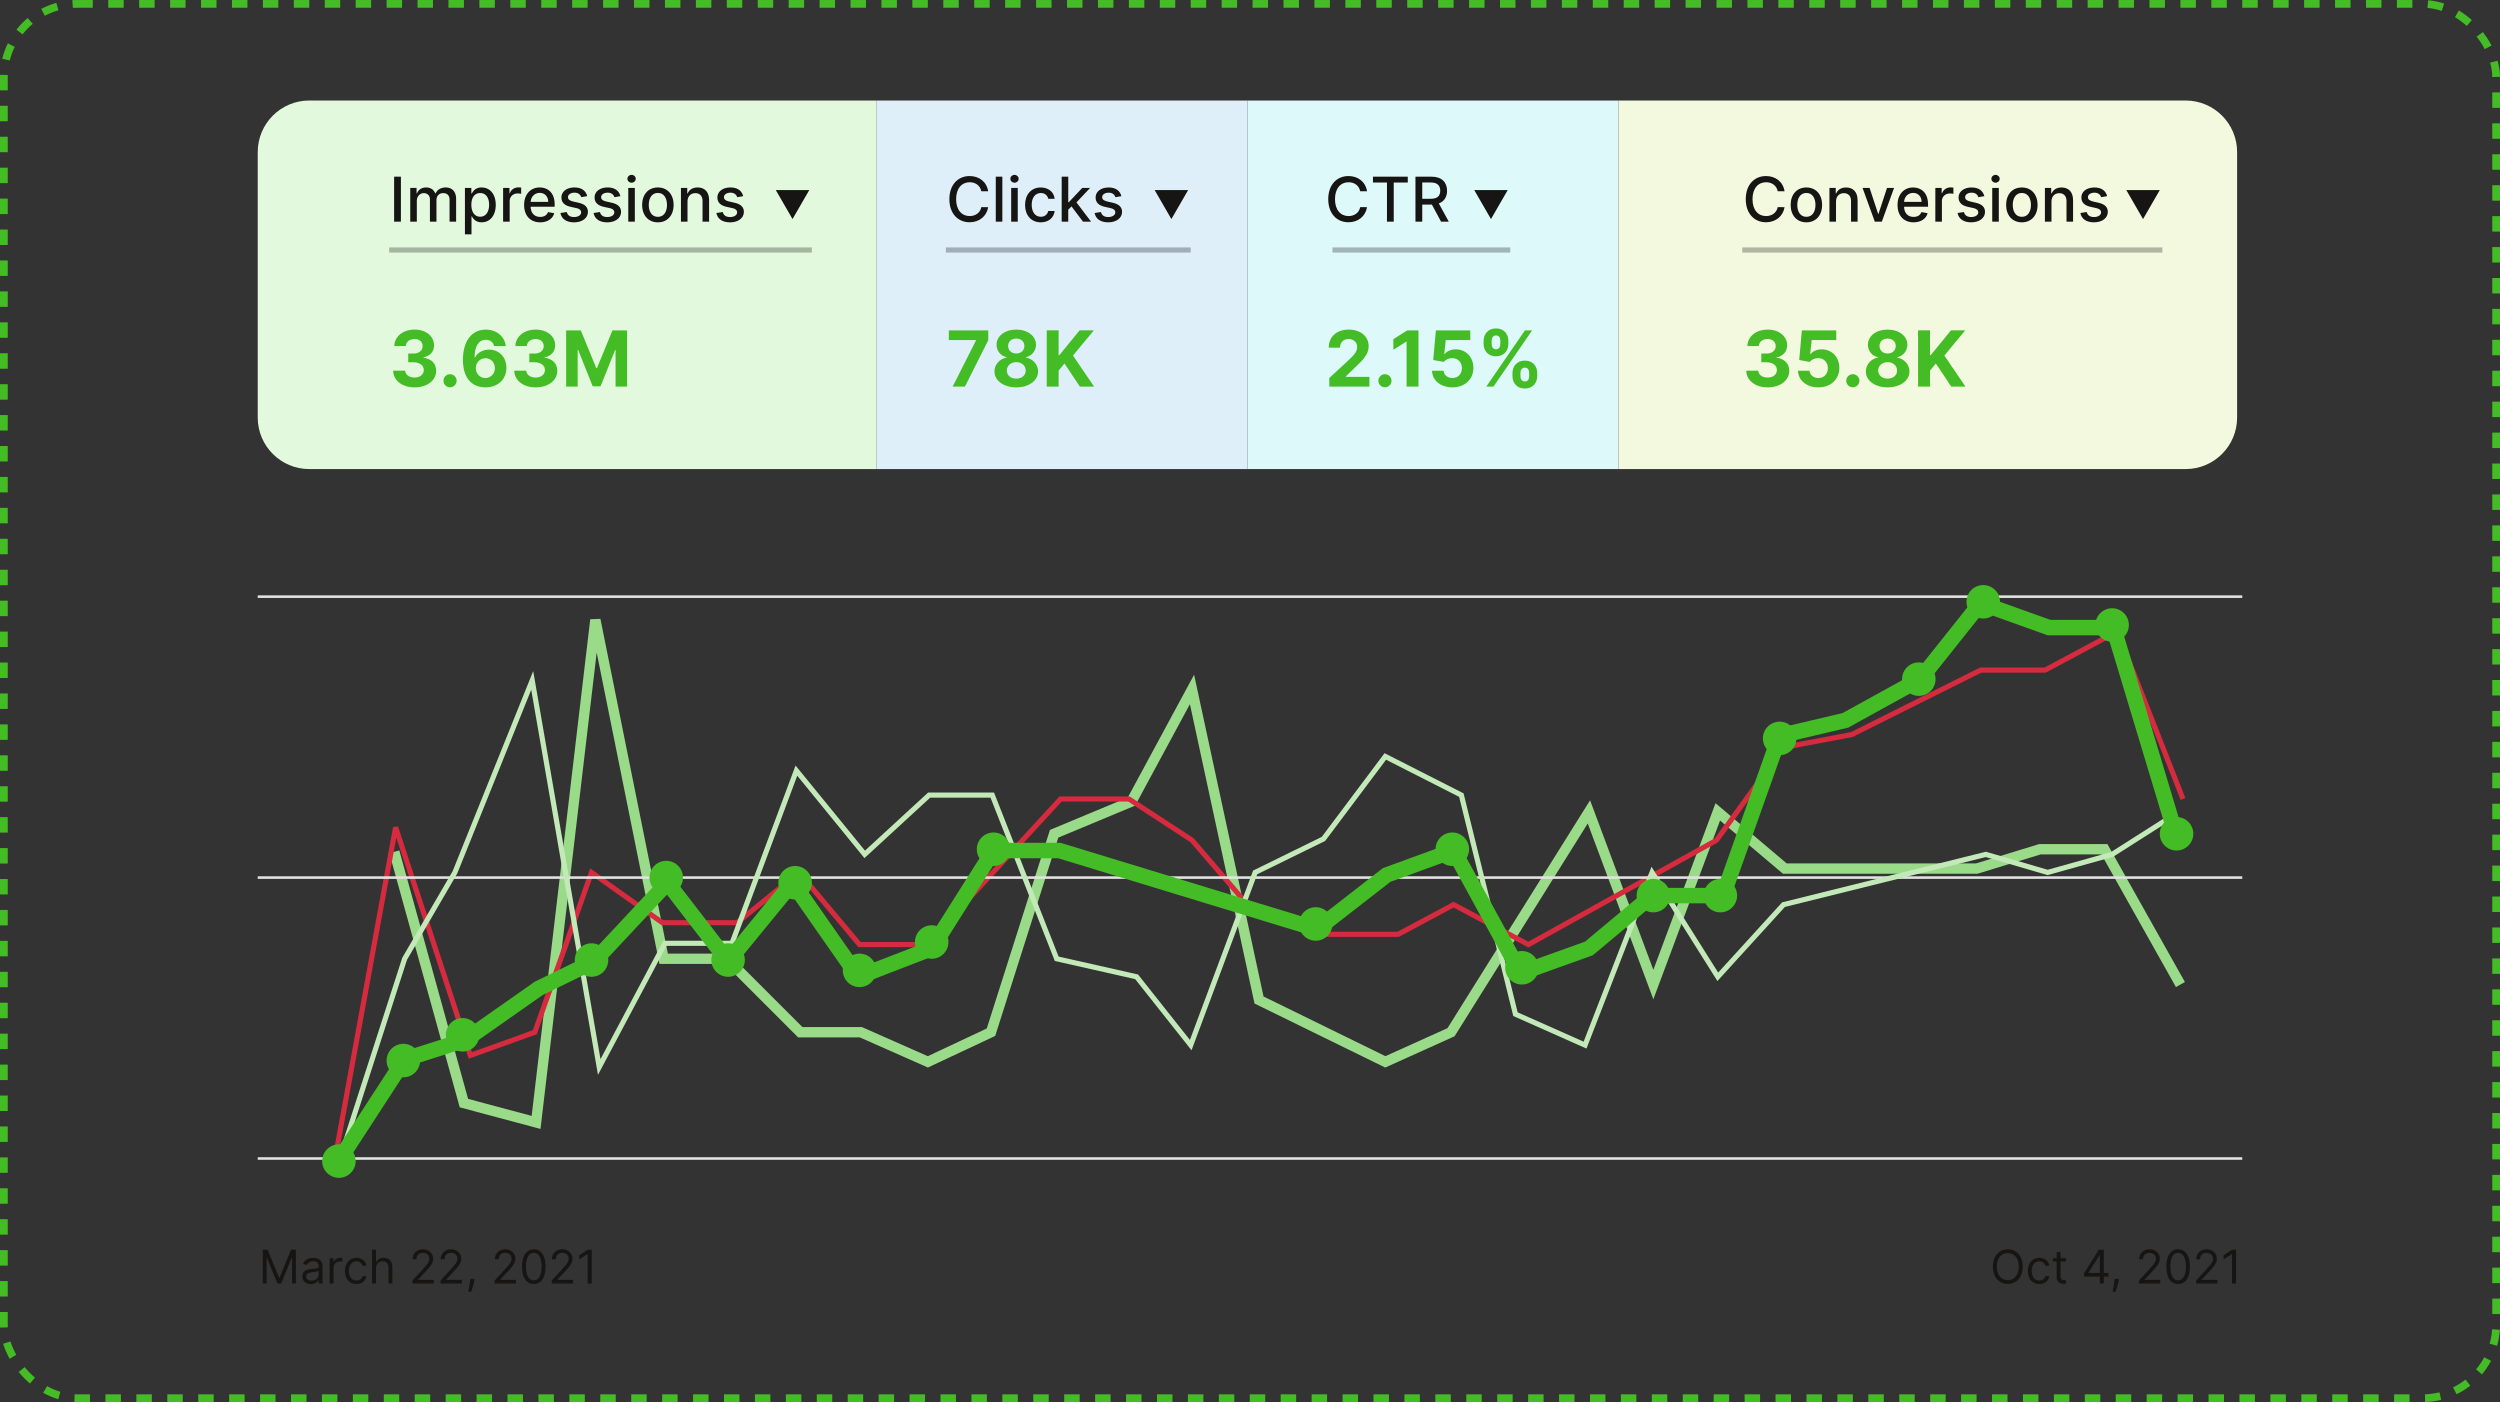
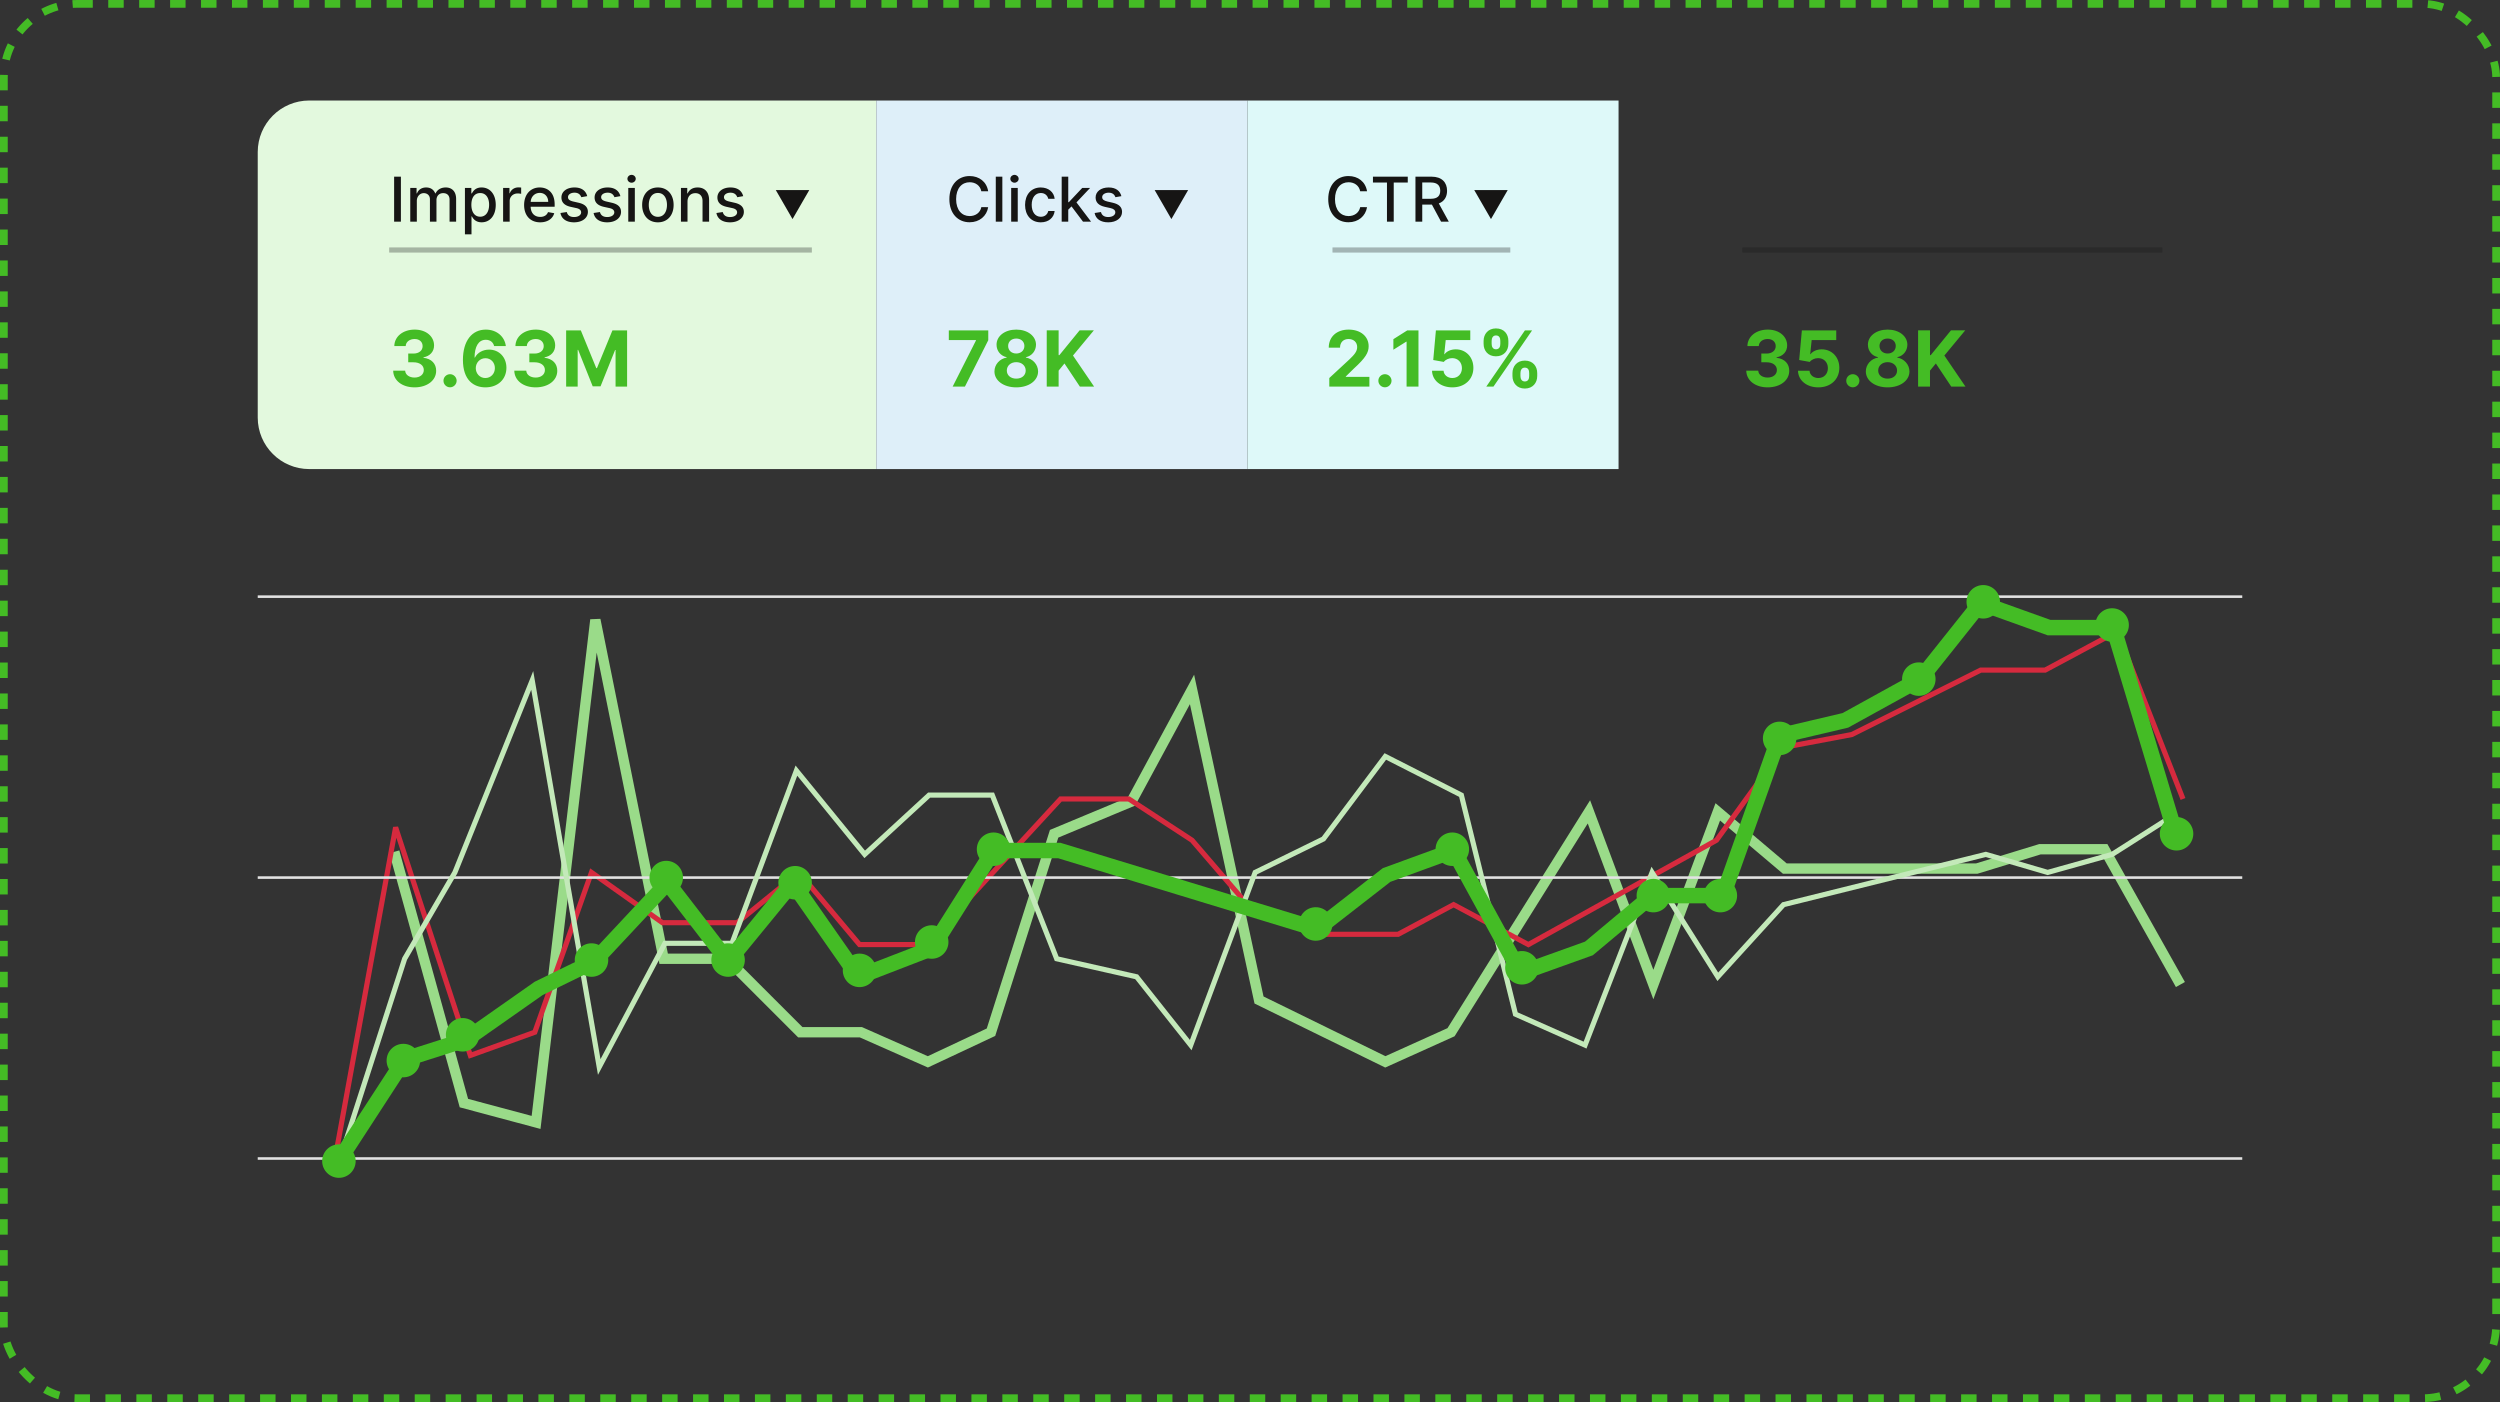
<svg xmlns="http://www.w3.org/2000/svg" width="970" height="544" fill="none">
  <rect width="100%" height="100%" fill="#333333" stroke="none" />
  <rect x="1.5" y="1.5" width="967" height="541" rx="28.5" stroke="#44BC25" stroke-width="3" stroke-dasharray="6 6" />
  <path d="M153 330.5l27 97.5 28 7.5 23-195L257.5 372H282l28.5 28.5H334l26 11.5 24.5-11.5 24.5-77 30-12.5 23.5-43.5 26 120.5 49 24 25.5-11.5 53.5-85.5 25 67 25-67 26 22H767l24.5-7.5h25L846 382" stroke="#9ADB89" stroke-width="4" />
  <path d="M130 449.5L153.5 321l29 88.5 25-9 22-62L257 358h29l24-19.5 23.5 28h26l52-56.5H438l24.5 16 21.5 25 26 11.5h32.5L564 351l29 15.5 73-40.5 26-36 26.5-5 50-25h25l28-15 25.5 65" stroke="#D62A3E" stroke-width="2" />
  <path stroke="#E2E2E2" d="M100 449.5h770M100 340.5h770M100 231.5h770" />
  <path d="M132 449.5l25-77.5 19.5-33.5 30-74.5 26 150 25.5-48h26l25-67 26.5 32.5 25-23H385l25 63.5 31 7 21 26.5 25-67 26.5-13 24-32 29.5 15 21 85 27 12 26-67 25.5 40.5 25.5-28 78.5-19.5 24 7 25-7 22-14" stroke="#C3E9B9" stroke-width="2" />
  <path d="M131 451l26-40 23.5-7.5 28.5-20 21.5-10.5 28.5-30.5 23.5 30.5 25-30.5L333 379l28.5-11 24-38H411l100 30.5 27-21 26-9.5 26 47.5 26.5-9.5 24.5-20.5h27.5l22-62 25.5-6 29-16 23.5-29.5 26.5 9.5h25l25 83" stroke="#44BC25" stroke-width="6" />
  <circle cx="131.5" cy="450.5" r="6.5" fill="#44BC25" />
  <circle cx="156.5" cy="411.5" r="6.5" fill="#44BC25" />
  <circle cx="179.5" cy="401.5" r="6.5" fill="#44BC25" />
  <circle cx="229.5" cy="372.5" r="6.5" fill="#44BC25" />
  <circle cx="258.5" cy="340.5" r="6.5" fill="#44BC25" />
  <circle cx="282.5" cy="372.5" r="6.5" fill="#44BC25" />
  <circle cx="308.5" cy="342.5" r="6.5" fill="#44BC25" />
  <circle cx="333.5" cy="376.5" r="6.5" fill="#44BC25" />
  <circle cx="385.5" cy="329.5" r="6.5" fill="#44BC25" />
  <circle cx="361.5" cy="365.5" r="6.5" fill="#44BC25" />
  <circle cx="510.5" cy="358.5" r="6.5" fill="#44BC25" />
  <circle cx="563.5" cy="329.5" r="6.5" fill="#44BC25" />
  <circle cx="590.5" cy="375.5" r="6.5" fill="#44BC25" />
  <circle cx="667.5" cy="347.5" r="6.5" fill="#44BC25" />
  <circle cx="641.5" cy="347.5" r="6.5" fill="#44BC25" />
  <circle cx="690.5" cy="286.5" r="6.5" fill="#44BC25" />
  <circle cx="744.5" cy="263.5" r="6.5" fill="#44BC25" />
  <circle cx="769.5" cy="233.5" r="6.5" fill="#44BC25" />
  <circle cx="819.5" cy="242.5" r="6.5" fill="#44BC25" />
  <circle cx="844.5" cy="323.5" r="6.5" fill="#44BC25" />
-   <path d="M101.96 484.909V498h1.483v-9.946h.128l4.091 9.946h1.432l4.091-9.946h.127V498h1.483v-13.091h-1.892l-4.448 10.867h-.154l-4.449-10.867h-1.892zm18.699 13.321c1.713 0 2.608-.92 2.914-1.56h.077V498h1.509v-6.469c0-3.119-2.378-3.477-3.631-3.477-1.483 0-3.171.511-3.938 2.301l1.432.511c.333-.715 1.119-1.482 2.557-1.482 1.387 0 2.071.735 2.071 1.994v.051c0 .729-.741.665-2.531.895-1.822.236-3.81.639-3.81 2.889 0 1.918 1.483 3.017 3.35 3.017zm.23-1.355c-1.202 0-2.071-.537-2.071-1.585 0-1.151 1.048-1.509 2.224-1.662.639-.077 2.352-.256 2.608-.563v1.381c0 1.227-.972 2.429-2.761 2.429zm7.023 1.125h1.508v-6.213c0-1.33 1.049-2.301 2.481-2.301.402 0 .818.076.92.102v-1.534a14.28 14.28 0 0 0-.793-.026c-1.176 0-2.198.665-2.556 1.637h-.103v-1.483h-1.457V498zm10.387.205c2.173 0 3.605-1.33 3.861-3.069h-1.509c-.281 1.074-1.176 1.713-2.352 1.713-1.79 0-2.94-1.483-2.94-3.758 0-2.225 1.176-3.682 2.94-3.682 1.33 0 2.122.818 2.352 1.713h1.509c-.256-1.841-1.816-3.068-3.887-3.068-2.659 0-4.423 2.097-4.423 5.088 0 2.94 1.688 5.063 4.449 5.063zm7.575-6.111c0-1.713 1.093-2.685 2.582-2.685 1.419 0 2.276.895 2.276 2.455V498h1.508v-6.239c0-2.524-1.342-3.707-3.349-3.707-1.547 0-2.429.646-2.89 1.662h-.127v-4.807h-1.509V498h1.509v-5.906zM160.037 498h8.258v-1.406h-6.085v-.103l2.94-3.144c2.25-2.41 2.915-3.535 2.915-4.986 0-2.02-1.636-3.631-3.937-3.631-2.295 0-4.04 1.56-4.04 3.861h1.508c0-1.489.966-2.48 2.481-2.48 1.419 0 2.505.869 2.505 2.25 0 1.208-.709 2.103-2.224 3.758l-4.321 4.73V498zm10.898 0h8.259v-1.406h-6.086v-.103l2.941-3.144c2.25-2.41 2.915-3.535 2.915-4.986 0-2.02-1.637-3.631-3.938-3.631-2.295 0-4.04 1.56-4.04 3.861h1.509c0-1.489.965-2.48 2.48-2.48 1.419 0 2.506.869 2.506 2.25 0 1.208-.71 2.103-2.225 3.758l-4.321 4.73V498zm13.174-1.79h-1.636l-.077.716c-.185 1.732-.55 3.458-.716 4.27h1.151c.307-.869.959-2.838 1.176-4.295l.102-.691zm7.832 1.79h8.259v-1.406h-6.086v-.103l2.941-3.144c2.25-2.41 2.914-3.535 2.914-4.986 0-2.02-1.636-3.631-3.937-3.631-2.295 0-4.04 1.56-4.04 3.861h1.509c0-1.489.965-2.48 2.48-2.48 1.419 0 2.506.869 2.506 2.25 0 1.208-.71 2.103-2.225 3.758l-4.321 4.73V498zm15.168.179c2.89 0 4.552-2.448 4.552-6.724 0-4.245-1.688-6.725-4.552-6.725-2.863 0-4.551 2.48-4.551 6.725 0 4.276 1.662 6.724 4.551 6.724zm0-1.406c-1.904 0-3.017-1.911-3.017-5.318 0-3.401 1.125-5.344 3.017-5.344s3.017 1.943 3.017 5.344c0 3.407-1.112 5.318-3.017 5.318zm6.98 1.227h8.259v-1.406h-6.085v-.103l2.94-3.144c2.25-2.41 2.915-3.535 2.915-4.986 0-2.02-1.636-3.631-3.938-3.631-2.294 0-4.039 1.56-4.039 3.861h1.508c0-1.489.965-2.48 2.48-2.48 1.419 0 2.506.869 2.506 2.25 0 1.208-.71 2.103-2.224 3.758l-4.322 4.73V498zm15.501-13.091h-1.585l-3.273 2.173v1.611l3.196-2.122h.077V498h1.585v-13.091zM784.808 491.455c0-4.143-2.429-6.725-5.778-6.725-3.349 0-5.778 2.582-5.778 6.725 0 4.142 2.429 6.724 5.778 6.724 3.349 0 5.778-2.582 5.778-6.724zm-1.534 0c0 3.4-1.866 5.241-4.244 5.241-2.378 0-4.244-1.841-4.244-5.241 0-3.401 1.866-5.242 4.244-5.242 2.378 0 4.244 1.841 4.244 5.242zm7.984 6.75c2.173 0 3.605-1.33 3.861-3.069h-1.509c-.281 1.074-1.176 1.713-2.352 1.713-1.79 0-2.94-1.483-2.94-3.758 0-2.225 1.176-3.682 2.94-3.682 1.33 0 2.122.818 2.352 1.713h1.509c-.256-1.841-1.816-3.068-3.887-3.068-2.659 0-4.423 2.097-4.423 5.088 0 2.94 1.688 5.063 4.449 5.063zm10.336-10.023h-2.097v-2.352h-1.508v2.352h-1.483v1.278h1.483v6.137c0 1.713 1.38 2.531 2.659 2.531.562 0 .92-.102 1.125-.179l-.307-1.355c-.128.025-.332.076-.665.076-.664 0-1.304-.204-1.304-1.483v-5.727h2.097v-1.278zm6.999 7.133h6.162V498h1.509v-2.685h1.789v-1.406h-1.789v-9h-1.918l-5.753 9.102v1.304zm6.162-1.406h-4.449v-.102l4.347-6.878h.102v6.98zm7.354 2.301h-1.636l-.077.716c-.185 1.732-.55 3.458-.716 4.27h1.151c.307-.869.959-2.838 1.176-4.295l.102-.691zm7.832 1.79h8.259v-1.406h-6.086v-.103l2.941-3.144c2.25-2.41 2.914-3.535 2.914-4.986 0-2.02-1.636-3.631-3.937-3.631-2.295 0-4.04 1.56-4.04 3.861h1.509c0-1.489.965-2.48 2.48-2.48 1.419 0 2.506.869 2.506 2.25 0 1.208-.71 2.103-2.225 3.758l-4.321 4.73V498zm15.168.179c2.89 0 4.552-2.448 4.552-6.724 0-4.245-1.688-6.725-4.552-6.725-2.863 0-4.551 2.48-4.551 6.725 0 4.276 1.662 6.724 4.551 6.724zm0-1.406c-1.904 0-3.017-1.911-3.017-5.318 0-3.401 1.125-5.344 3.017-5.344s3.017 1.943 3.017 5.344c0 3.407-1.112 5.318-3.017 5.318zm6.98 1.227h8.259v-1.406h-6.085v-.103l2.94-3.144c2.25-2.41 2.915-3.535 2.915-4.986 0-2.02-1.636-3.631-3.938-3.631-2.294 0-4.039 1.56-4.039 3.861h1.508c0-1.489.965-2.48 2.48-2.48 1.419 0 2.506.869 2.506 2.25 0 1.208-.71 2.103-2.224 3.758l-4.322 4.73V498zm15.501-13.091h-1.585l-3.273 2.173v1.611l3.196-2.122h.077V498h1.585v-13.091z" fill="#161514" />
  <path d="M100 59c0-11.046 8.954-20 20-20h220v143H120c-11.046 0-20-8.954-20-20V59z" fill="#E3F9DE" />
  <path d="M155.551 68.546h-2.633V86h2.633V68.546zM159.182 86h2.548v-8.071c0-1.764 1.236-2.992 2.685-2.992 1.415 0 2.395.938 2.395 2.361V86h2.539v-8.344c0-1.577.963-2.719 2.625-2.719 1.347 0 2.455.75 2.455 2.523V86h2.548v-8.778c0-2.992-1.67-4.483-4.04-4.483-1.883 0-3.298.903-3.928 2.3h-.137c-.571-1.431-1.773-2.3-3.52-2.3-1.73 0-3.017.86-3.562 2.3h-.162v-2.13h-2.446V86zm21.211 4.91h2.548v-6.947h.153c.461.835 1.398 2.293 3.785 2.293 3.17 0 5.471-2.54 5.471-6.776 0-4.244-2.335-6.741-5.497-6.741-2.429 0-3.307 1.483-3.759 2.292h-.213V72.91h-2.488v18zm2.497-11.456c0-2.735 1.193-4.55 3.418-4.55 2.309 0 3.468 1.951 3.468 4.55 0 2.626-1.193 4.628-3.468 4.628-2.191 0-3.418-1.875-3.418-4.627zM195.205 86h2.549v-7.994c0-1.713 1.321-2.95 3.127-2.95.529 0 1.125.095 1.33.154v-2.437a10.36 10.36 0 0 0-1.082-.06c-1.535 0-2.847.87-3.324 2.276h-.137v-2.08h-2.463V86zm14.384.264c2.856 0 4.875-1.406 5.455-3.537l-2.412-.434c-.46 1.235-1.568 1.866-3.017 1.866-2.182 0-3.648-1.415-3.716-3.937h9.307v-.904c0-4.73-2.83-6.58-5.795-6.58-3.648 0-6.052 2.779-6.052 6.802 0 4.065 2.37 6.724 6.23 6.724zm-3.681-7.951c.102-1.859 1.449-3.47 3.52-3.47 1.977 0 3.272 1.467 3.281 3.47h-6.801zm21.935-2.208c-.528-2.037-2.122-3.366-4.952-3.366-2.957 0-5.054 1.56-5.054 3.877 0 1.858 1.125 3.094 3.58 3.64l2.216.486c1.261.28 1.849.843 1.849 1.661 0 1.015-1.082 1.807-2.753 1.807-1.525 0-2.505-.656-2.812-1.943l-2.463.375c.426 2.318 2.352 3.622 5.292 3.622 3.162 0 5.353-1.679 5.353-4.048 0-1.85-1.176-2.992-3.58-3.545l-2.079-.478c-1.441-.34-2.063-.826-2.054-1.713-.009-1.006 1.082-1.722 2.531-1.722 1.585 0 2.318.878 2.616 1.756l2.31-.409zm12.867 0c-.528-2.037-2.122-3.366-4.951-3.366-2.958 0-5.054 1.56-5.054 3.877 0 1.858 1.125 3.094 3.579 3.64l2.216.486c1.261.28 1.849.843 1.849 1.661 0 1.015-1.082 1.807-2.752 1.807-1.526 0-2.506-.656-2.813-1.943l-2.463.375c.426 2.318 2.352 3.622 5.293 3.622 3.162 0 5.352-1.679 5.352-4.048 0-1.85-1.176-2.992-3.58-3.545l-2.079-.478c-1.441-.34-2.063-.826-2.054-1.713-.009-1.006 1.082-1.722 2.531-1.722 1.585 0 2.318.878 2.617 1.756l2.309-.409zM243.768 86h2.548V72.91h-2.548V86zm1.287-15.11c.878 0 1.61-.683 1.61-1.518s-.732-1.525-1.61-1.525c-.887 0-1.611.69-1.611 1.525s.724 1.517 1.611 1.517zm10.204 15.374c3.69 0 6.102-2.701 6.102-6.75 0-4.074-2.412-6.775-6.102-6.775-3.691 0-6.103 2.701-6.103 6.775 0 4.049 2.412 6.75 6.103 6.75zm.008-2.139c-2.412 0-3.537-2.105-3.537-4.62 0-2.505 1.125-4.636 3.537-4.636 2.395 0 3.52 2.131 3.52 4.637 0 2.514-1.125 4.619-3.52 4.619zm11.487-5.898c0-2.088 1.278-3.281 3.051-3.281 1.73 0 2.778 1.133 2.778 3.034V86h2.548v-8.327c0-3.238-1.781-4.934-4.457-4.934-1.969 0-3.256.912-3.861 2.3h-.162v-2.13h-2.446V86h2.549v-7.773zm21.605-2.122c-.529-2.037-2.123-3.366-4.952-3.366-2.957 0-5.054 1.56-5.054 3.877 0 1.858 1.125 3.094 3.58 3.64l2.215.486c1.262.28 1.85.843 1.85 1.661 0 1.015-1.083 1.807-2.753 1.807-1.526 0-2.506-.656-2.812-1.943l-2.464.375c.427 2.318 2.353 3.622 5.293 3.622 3.162 0 5.352-1.679 5.352-4.048 0-1.85-1.176-2.992-3.579-3.545l-2.08-.478c-1.44-.34-2.062-.826-2.054-1.713-.008-1.006 1.083-1.722 2.532-1.722 1.585 0 2.318.878 2.616 1.756l2.31-.409z" fill="#161514" />
  <path d="M160.833 150.298c4.901 0 8.406-2.695 8.395-6.424.011-2.716-1.715-4.655-4.922-5.06v-.171c2.44-.436 4.123-2.162 4.112-4.612.011-3.442-3.004-6.147-7.521-6.147-4.474 0-7.841 2.62-7.905 6.392h4.421c.054-1.662 1.577-2.738 3.463-2.738 1.864 0 3.111 1.129 3.1 2.77.011 1.715-1.449 2.876-3.548 2.876h-2.035v3.388h2.035c2.472 0 4.017 1.236 4.006 2.993.011 1.737-1.481 2.93-3.59 2.93-2.035 0-3.558-1.065-3.644-2.663h-4.645c.075 3.814 3.484 6.466 8.278 6.466zm13.791-.021c1.364 0 2.546-1.14 2.557-2.557-.011-1.395-1.193-2.535-2.557-2.535-1.406 0-2.568 1.14-2.557 2.535-.011 1.417 1.151 2.557 2.557 2.557zm13.706.021c4.857.022 8.171-3.164 8.16-7.606.011-4.091-2.844-7.042-6.712-7.042-2.397 0-4.517 1.15-5.497 3.079h-.149c.021-4.251 1.513-6.893 4.357-6.893 1.673 0 2.877.916 3.228 2.44h4.549c-.436-3.591-3.419-6.392-7.777-6.392-5.39 0-8.853 4.367-8.874 11.697-.011 7.99 4.229 10.696 8.715 10.717zm-.022-3.622c-2.13 0-3.707-1.715-3.707-3.846.011-2.12 1.619-3.846 3.739-3.846 2.131 0 3.686 1.673 3.676 3.836.01 2.184-1.577 3.856-3.708 3.856zm19.517 3.622c4.901 0 8.406-2.695 8.395-6.424.011-2.716-1.715-4.655-4.922-5.06v-.171c2.44-.436 4.123-2.162 4.113-4.612.01-3.442-3.005-6.147-7.522-6.147-4.474 0-7.841 2.62-7.905 6.392h4.422c.053-1.662 1.576-2.738 3.462-2.738 1.864 0 3.111 1.129 3.1 2.77.011 1.715-1.449 2.876-3.548 2.876h-2.034v3.388h2.034c2.472 0 4.017 1.236 4.006 2.993.011 1.737-1.481 2.93-3.59 2.93-2.035 0-3.558-1.065-3.644-2.663h-4.644c.074 3.814 3.483 6.466 8.277 6.466zm11.839-22.116V150h4.474v-14.254h.181l5.647 14.147h3.047l5.646-14.094h.181V150h4.474v-21.818h-5.688l-6.009 14.659h-.256l-6.008-14.659h-5.689z" fill="#44BC25" />
  <path d="M307.5 85l-6.495-11.25h12.99L307.5 85z" fill="#161514" />
  <path fill="#161514" fill-opacity=".3" d="M151 96h164v2H151z" />
  <path d="M340 39h144v143H340V39z" fill="#DEEFF9" />
  <path d="M369.631 150h4.762l9.056-17.994v-3.824H368.14v3.771h10.536v.149L369.631 150zm24.679.298c4.922 0 8.459-2.631 8.469-6.168-.01-2.727-2.109-4.954-4.73-5.391v-.149c2.28-.469 3.91-2.439 3.921-4.836-.011-3.378-3.249-5.87-7.66-5.87-4.421 0-7.66 2.492-7.649 5.87-.011 2.386 1.598 4.367 3.92 4.836v.149c-2.663.437-4.74 2.664-4.73 5.391-.01 3.537 3.537 6.168 8.459 6.168zm0-3.387c-2.195 0-3.665-1.3-3.665-3.143 0-1.886 1.545-3.25 3.665-3.25 2.109 0 3.665 1.364 3.665 3.25 0 1.853-1.481 3.143-3.665 3.143zm0-9.748c-1.843 0-3.153-1.204-3.153-2.93 0-1.705 1.289-2.876 3.153-2.876 1.854 0 3.153 1.182 3.153 2.876 0 1.726-1.321 2.93-3.153 2.93zM406.133 150h4.613v-6.2l2.269-2.77 5.976 8.97h5.519l-8.193-12.049 8.097-9.769h-5.529l-7.852 9.62h-.287v-9.62h-4.613V150z" fill="#44BC25" />
  <path d="M383.415 74.222c-.597-3.733-3.52-5.915-7.21-5.915-4.518 0-7.85 3.383-7.85 8.966 0 5.582 3.315 8.966 7.85 8.966 3.835 0 6.639-2.404 7.21-5.856l-2.659-.008c-.452 2.233-2.327 3.46-4.534 3.46-2.992 0-5.25-2.292-5.25-6.562 0-4.236 2.25-6.563 5.258-6.563 2.225 0 4.091 1.253 4.526 3.512h2.659zm5.495-5.676h-2.548V86h2.548V68.546zM392.338 86h2.548V72.91h-2.548V86zm1.287-15.11c.878 0 1.611-.683 1.611-1.518s-.733-1.525-1.611-1.525c-.886 0-1.611.69-1.611 1.525s.725 1.517 1.611 1.517zm10.204 15.374c3.094 0 5.096-1.858 5.378-4.406h-2.48c-.324 1.415-1.424 2.25-2.881 2.25-2.156 0-3.546-1.798-3.546-4.654 0-2.803 1.415-4.568 3.546-4.568 1.619 0 2.608 1.023 2.881 2.25h2.48c-.273-2.642-2.429-4.397-5.404-4.397-3.69 0-6.076 2.778-6.076 6.775 0 3.946 2.301 6.75 6.102 6.75zm8.103-.264h2.548v-4.645l1.27-1.27L420.199 86h3.128l-5.659-7.474 5.301-5.617h-3.051l-5.216 5.54h-.222v-9.903h-2.548V86zm23.169-9.895c-.529-2.037-2.122-3.366-4.952-3.366-2.957 0-5.054 1.56-5.054 3.877 0 1.858 1.125 3.094 3.58 3.64l2.216.486c1.261.28 1.849.843 1.849 1.661 0 1.015-1.082 1.807-2.753 1.807-1.525 0-2.505-.656-2.812-1.943l-2.463.375c.426 2.318 2.352 3.622 5.292 3.622 3.162 0 5.353-1.679 5.353-4.048 0-1.85-1.177-2.992-3.58-3.545l-2.08-.478c-1.44-.34-2.062-.826-2.054-1.713-.008-1.006 1.083-1.722 2.532-1.722 1.585 0 2.318.878 2.616 1.756l2.31-.409zM454.5 85l-6.495-11.25h12.99L454.5 85z" fill="#161514" />
-   <path fill="#161514" fill-opacity=".3" d="M367 96h95v2h-95z" />
  <path d="M484 39h144v143H484V39z" fill="#DEF9F9" />
  <path d="M515.768 150h15.554v-3.771h-9.161v-.149l3.185-3.122c4.485-4.091 5.689-6.136 5.689-8.619 0-3.781-3.09-6.455-7.767-6.455-4.581 0-7.723 2.737-7.713 7.02h4.379c-.011-2.088 1.31-3.366 3.303-3.366 1.917 0 3.345 1.193 3.345 3.11 0 1.737-1.066 2.93-3.047 4.837l-7.767 7.191V150zm21.592.277c1.364 0 2.546-1.14 2.557-2.557-.011-1.395-1.193-2.535-2.557-2.535-1.406 0-2.567 1.14-2.557 2.535-.01 1.417 1.151 2.557 2.557 2.557zm13.008-22.095h-4.336l-5.401 3.42v4.09l4.996-3.132h.128V150h4.613v-21.818zm13.154 22.116c4.858 0 8.161-3.164 8.15-7.574.011-4.176-2.908-7.181-6.839-7.181-1.918 0-3.569.799-4.336 1.875h-.128l.565-5.465h9.534v-3.771H557.13l-1.033 11.505 4.102.736c.671-.906 1.97-1.471 3.259-1.471 2.195.011 3.772 1.598 3.772 3.889 0 2.269-1.545 3.835-3.708 3.835-1.832 0-3.313-1.15-3.419-2.844h-4.475c.085 3.771 3.377 6.466 7.894 6.466zm23.31-4.389c.011 2.621 1.683 4.847 4.805 4.847 3.089 0 4.815-2.226 4.804-4.847v-1.15c.011-2.643-1.672-4.848-4.804-4.848-3.079 0-4.794 2.227-4.805 4.848v1.15zm-11.197-12.486c.011 2.621 1.684 4.826 4.794 4.826 3.1 0 4.826-2.184 4.816-4.826v-1.15c.01-2.642-1.673-4.848-4.816-4.848-3.047 0-4.783 2.206-4.794 4.848v1.15zM576.679 150h2.781l15-21.818h-2.781l-15 21.818zm13.253-5.241c.011-1.045.426-2.121 1.705-2.121 1.342 0 1.694 1.076 1.683 2.121v1.15c.011 1.044-.384 2.099-1.683 2.099-1.3 0-1.694-1.087-1.705-2.099v-1.15zm-11.175-12.486c.01-1.012.405-2.12 1.672-2.12 1.343 0 1.705 1.076 1.694 2.12v1.15c.011 1.044-.394 2.099-1.694 2.099-1.257 0-1.662-1.055-1.672-2.099v-1.15z" fill="#44BC25" />
  <path d="M530.415 74.222c-.597-3.733-3.52-5.915-7.21-5.915-4.518 0-7.85 3.383-7.85 8.966 0 5.582 3.315 8.966 7.85 8.966 3.835 0 6.639-2.404 7.21-5.856l-2.659-.008c-.452 2.233-2.327 3.46-4.534 3.46-2.992 0-5.25-2.292-5.25-6.562 0-4.236 2.25-6.563 5.258-6.563 2.225 0 4.091 1.253 4.526 3.512h2.659zm2.29-3.41h5.438V86h2.625V70.812h5.446v-2.266h-13.509v2.266zM549.199 86h2.633v-6.605h3.75L559.128 86h3l-3.869-7.065c2.139-.793 3.204-2.574 3.204-4.918 0-3.213-1.994-5.471-6.043-5.471h-6.221V86zm2.633-8.872v-6.324h3.307c2.6 0 3.673 1.236 3.673 3.213 0 1.969-1.073 3.11-3.639 3.11h-3.341zM578.5 85l-6.495-11.25h12.99L578.5 85z" fill="#161514" />
  <path fill="#161514" fill-opacity=".3" d="M517 96h69v2h-69z" />
-   <path d="M868 59c0-11.046-8.954-20-20-20H628v143h220c11.046 0 20-8.954 20-20V59z" fill="#F2F9DE" />
  <path d="M685.833 150.298c4.901 0 8.406-2.695 8.395-6.424.011-2.716-1.715-4.655-4.922-5.06v-.171c2.44-.436 4.123-2.162 4.112-4.612.011-3.442-3.004-6.147-7.521-6.147-4.474 0-7.841 2.62-7.905 6.392h4.421c.054-1.662 1.577-2.738 3.463-2.738 1.864 0 3.111 1.129 3.1 2.77.011 1.715-1.449 2.876-3.548 2.876h-2.035v3.388h2.035c2.472 0 4.017 1.236 4.006 2.993.011 1.737-1.481 2.93-3.59 2.93-2.035 0-3.558-1.065-3.644-2.663h-4.645c.075 3.814 3.484 6.466 8.278 6.466zm19.68 0c4.858 0 8.16-3.164 8.149-7.574.011-4.176-2.908-7.181-6.839-7.181-1.918 0-3.569.799-4.336 1.875h-.128l.565-5.465h9.535v-3.771h-13.338l-1.034 11.505 4.102.736c.671-.906 1.971-1.471 3.26-1.471 2.194.011 3.771 1.598 3.771 3.889 0 2.269-1.545 3.835-3.707 3.835-1.833 0-3.314-1.15-3.42-2.844h-4.475c.086 3.771 3.378 6.466 7.895 6.466zm13.388-.021c1.364 0 2.546-1.14 2.557-2.557-.011-1.395-1.193-2.535-2.557-2.535-1.406 0-2.567 1.14-2.557 2.535-.01 1.417 1.151 2.557 2.557 2.557zm13.501.021c4.922 0 8.459-2.631 8.469-6.168-.01-2.727-2.109-4.954-4.73-5.391v-.149c2.28-.469 3.91-2.439 3.921-4.836-.011-3.378-3.25-5.87-7.66-5.87-4.421 0-7.66 2.492-7.649 5.87-.011 2.386 1.598 4.367 3.92 4.836v.149c-2.663.437-4.741 2.664-4.73 5.391-.011 3.537 3.537 6.168 8.459 6.168zm0-3.387c-2.195 0-3.665-1.3-3.665-3.143 0-1.886 1.545-3.25 3.665-3.25 2.109 0 3.665 1.364 3.665 3.25 0 1.853-1.481 3.143-3.665 3.143zm0-9.748c-1.843 0-3.154-1.204-3.154-2.93 0-1.705 1.289-2.876 3.154-2.876 1.854 0 3.153 1.182 3.153 2.876 0 1.726-1.321 2.93-3.153 2.93zM744.224 150h4.613v-6.2l2.27-2.77 5.976 8.97h5.519l-8.193-12.049 8.097-9.769h-5.529l-7.852 9.62h-.288v-9.62h-4.613V150z" fill="#44BC25" />
-   <path d="M692.415 74.222c-.597-3.733-3.52-5.915-7.21-5.915-4.518 0-7.85 3.383-7.85 8.966 0 5.582 3.315 8.966 7.85 8.966 3.835 0 6.639-2.404 7.21-5.856l-2.659-.008c-.452 2.233-2.327 3.46-4.534 3.46-2.992 0-5.25-2.292-5.25-6.562 0-4.236 2.25-6.563 5.258-6.563 2.225 0 4.091 1.253 4.526 3.512h2.659zm8.461 12.042c3.69 0 6.102-2.701 6.102-6.75 0-4.074-2.412-6.775-6.102-6.775-3.691 0-6.103 2.701-6.103 6.775 0 4.049 2.412 6.75 6.103 6.75zm.008-2.139c-2.412 0-3.537-2.105-3.537-4.62 0-2.505 1.125-4.636 3.537-4.636 2.395 0 3.52 2.131 3.52 4.637 0 2.514-1.125 4.619-3.52 4.619zm11.487-5.898c0-2.088 1.278-3.281 3.051-3.281 1.73 0 2.778 1.133 2.778 3.034V86h2.549v-8.327c0-3.238-1.782-4.934-4.458-4.934-1.969 0-3.255.912-3.861 2.3h-.162v-2.13h-2.446V86h2.549v-7.773zm22.525-5.318h-2.735l-3.307 10.074h-.137l-3.315-10.074h-2.736L727.422 86h2.727l4.747-13.09zm7.568 13.355c2.856 0 4.875-1.406 5.455-3.537l-2.412-.434c-.46 1.235-1.568 1.866-3.017 1.866-2.182 0-3.648-1.415-3.716-3.937h9.307v-.904c0-4.73-2.83-6.58-5.795-6.58-3.648 0-6.052 2.779-6.052 6.802 0 4.065 2.37 6.724 6.23 6.724zm-3.681-7.951c.102-1.859 1.449-3.47 3.52-3.47 1.977 0 3.272 1.467 3.281 3.47h-6.801zM750.908 86h2.549v-7.994c0-1.713 1.321-2.95 3.128-2.95.528 0 1.125.095 1.329.154v-2.437c-.256-.034-.758-.06-1.082-.06-1.534 0-2.847.87-3.324 2.276h-.137v-2.08h-2.463V86zm19.021-9.895c-.528-2.037-2.122-3.366-4.952-3.366-2.957 0-5.054 1.56-5.054 3.877 0 1.858 1.125 3.094 3.58 3.64l2.216.486c1.261.28 1.849.843 1.849 1.661 0 1.015-1.082 1.807-2.753 1.807-1.525 0-2.505-.656-2.812-1.943l-2.463.375c.426 2.318 2.352 3.622 5.292 3.622 3.162 0 5.353-1.679 5.353-4.048 0-1.85-1.176-2.992-3.58-3.545l-2.079-.478c-1.441-.34-2.063-.826-2.054-1.713-.009-1.006 1.082-1.722 2.531-1.722 1.585 0 2.318.878 2.616 1.756l2.31-.409zM772.986 86h2.549V72.91h-2.549V86zm1.287-15.11c.878 0 1.611-.683 1.611-1.518s-.733-1.525-1.611-1.525c-.886 0-1.61.69-1.61 1.525s.724 1.517 1.61 1.517zm10.204 15.374c3.691 0 6.103-2.701 6.103-6.75 0-4.074-2.412-6.775-6.103-6.775-3.69 0-6.102 2.701-6.102 6.775 0 4.049 2.412 6.75 6.102 6.75zm.009-2.139c-2.412 0-3.537-2.105-3.537-4.62 0-2.505 1.125-4.636 3.537-4.636 2.395 0 3.52 2.131 3.52 4.637 0 2.514-1.125 4.619-3.52 4.619zm11.486-5.898c0-2.088 1.279-3.281 3.051-3.281 1.731 0 2.779 1.133 2.779 3.034V86h2.548v-8.327c0-3.238-1.781-4.934-4.457-4.934-1.969 0-3.256.912-3.861 2.3h-.162v-2.13h-2.446V86h2.548v-7.773zm21.605-2.122c-.528-2.037-2.122-3.366-4.951-3.366-2.958 0-5.054 1.56-5.054 3.877 0 1.858 1.125 3.094 3.579 3.64l2.216.486c1.262.28 1.85.843 1.85 1.661 0 1.015-1.083 1.807-2.753 1.807-1.526 0-2.506-.656-2.813-1.943l-2.463.375c.426 2.318 2.352 3.622 5.293 3.622 3.162 0 5.352-1.679 5.352-4.048 0-1.85-1.176-2.992-3.579-3.545l-2.08-.478c-1.44-.34-2.063-.826-2.054-1.713-.009-1.006 1.082-1.722 2.531-1.722 1.585 0 2.318.878 2.617 1.756l2.309-.409zM831.5 85l-6.495-11.25h12.99L831.5 85z" fill="#161514" />
  <path fill="#161514" fill-opacity=".3" d="M676 96h163v2H676z" />
</svg>